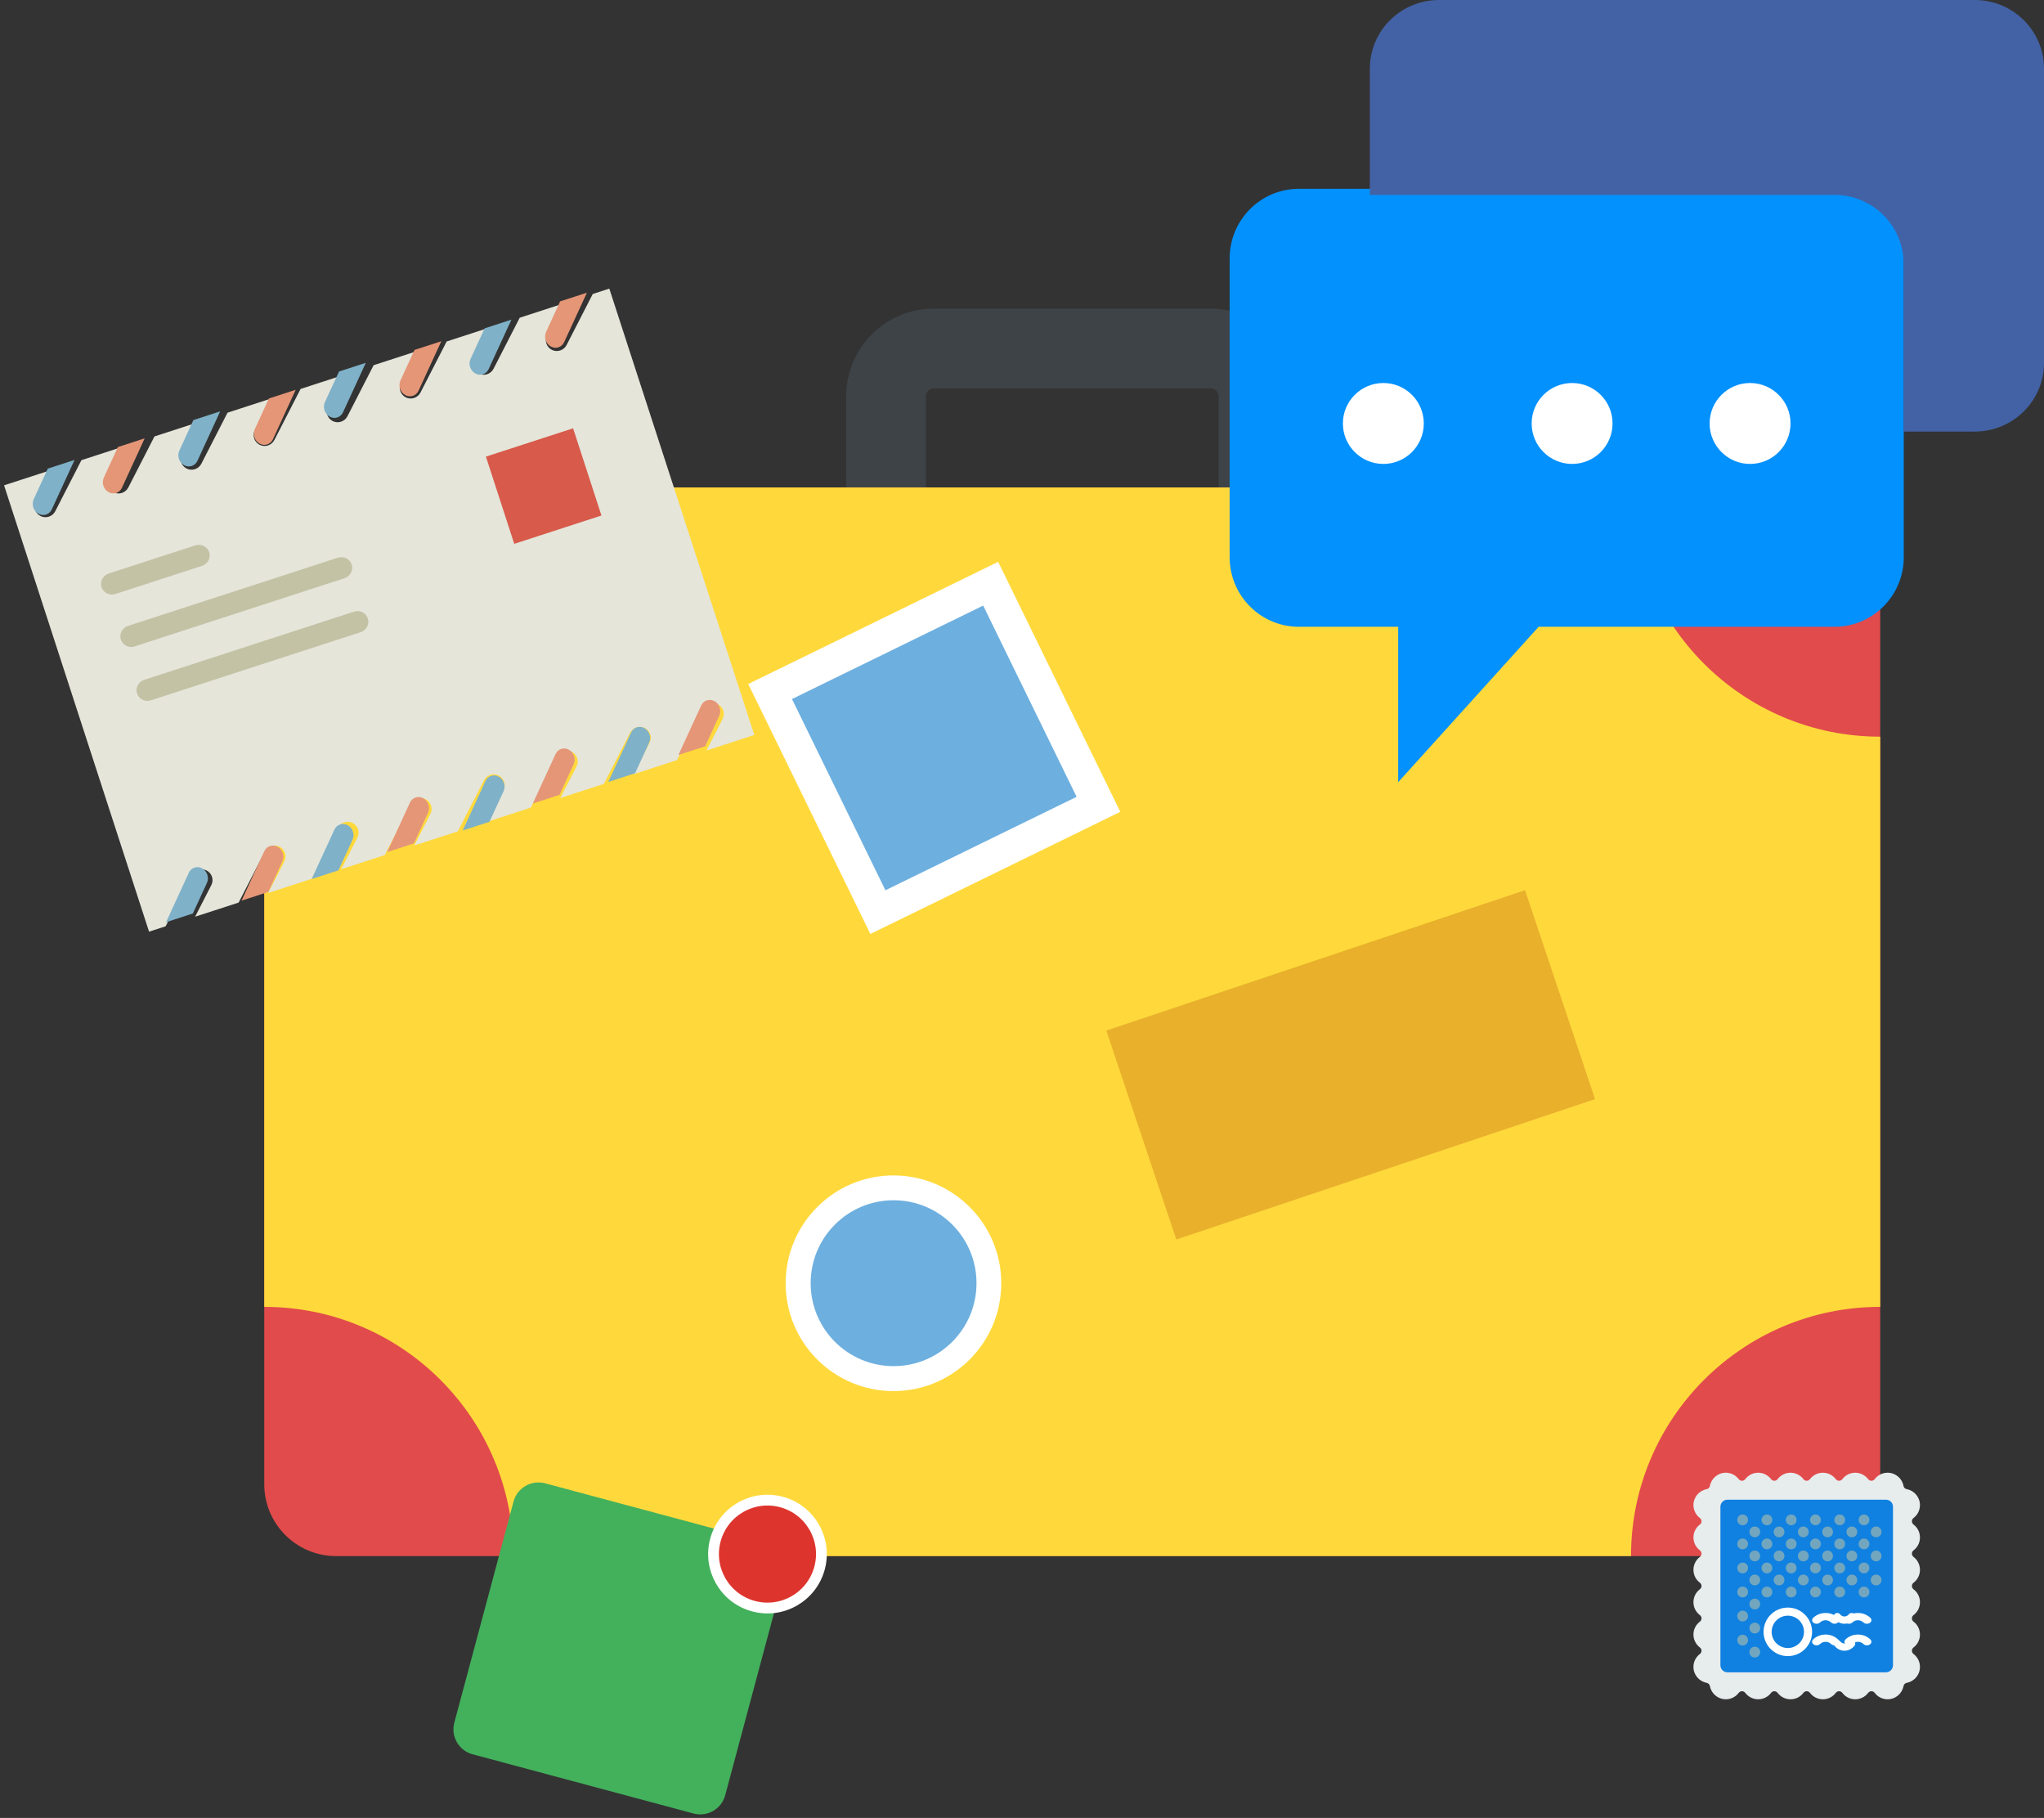
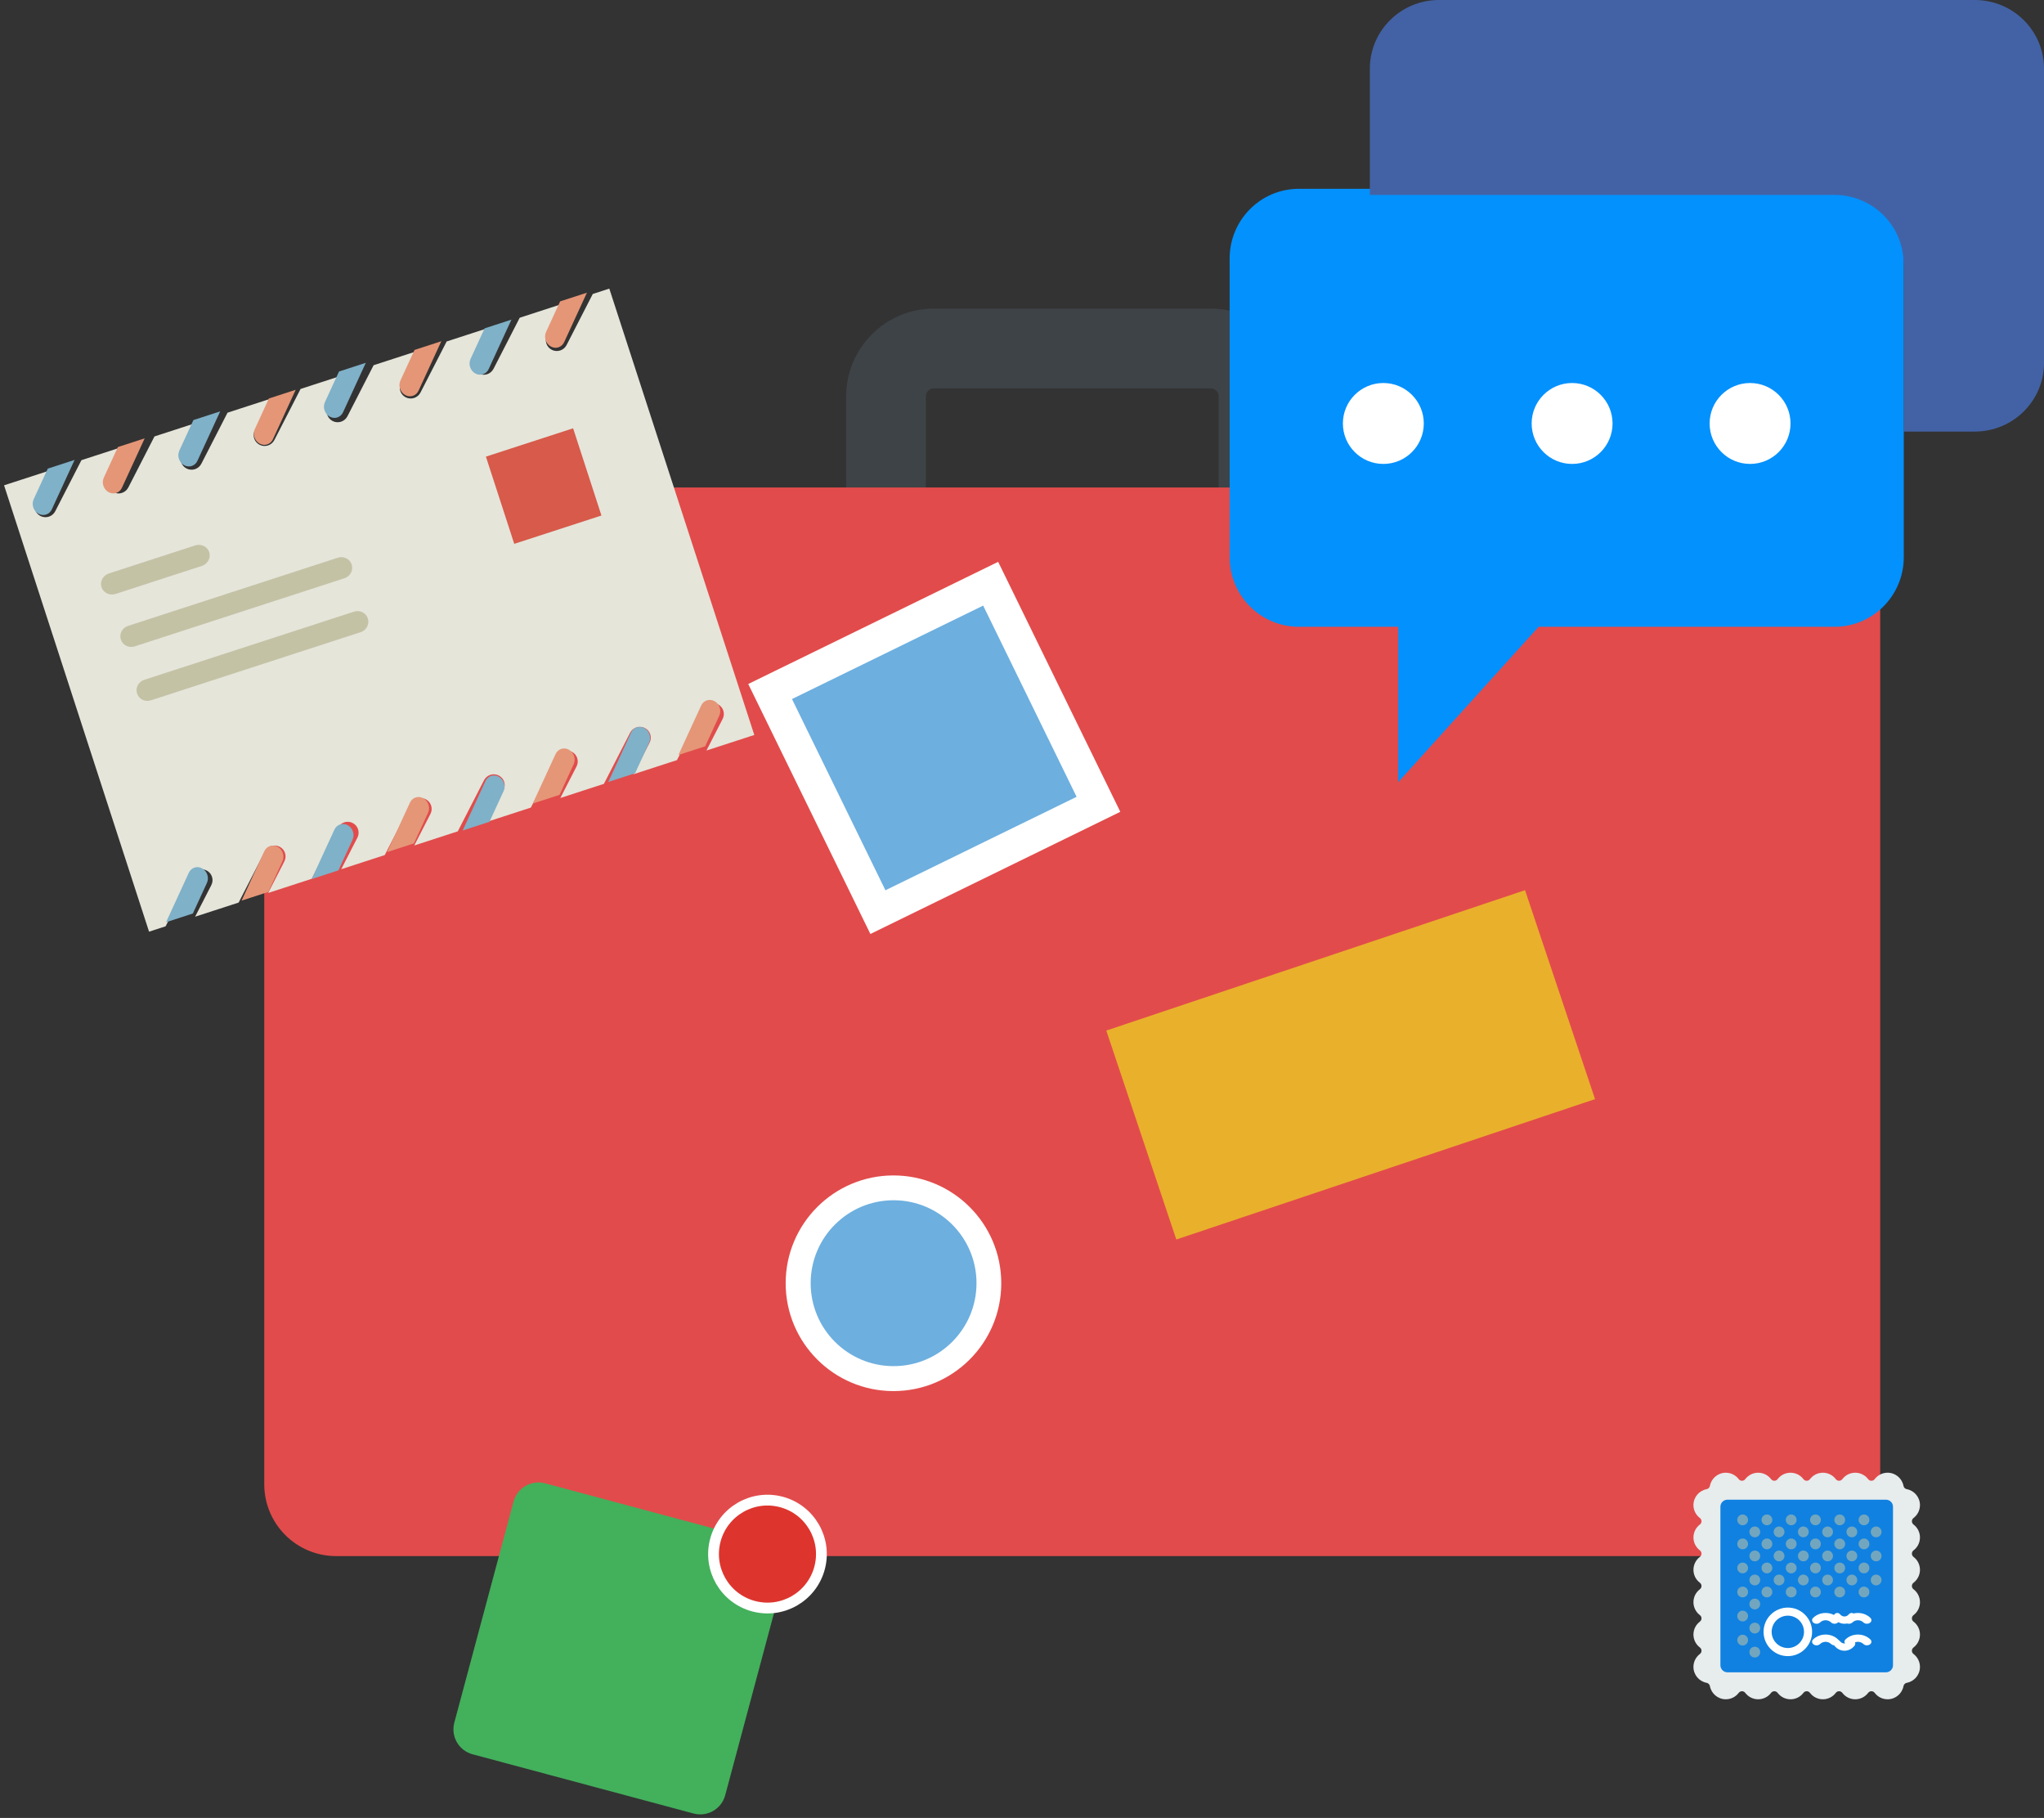
<svg xmlns="http://www.w3.org/2000/svg" width="379px" height="337px" viewBox="0 0 379 337" version="1.1">
  <rect x="0" y="0" width="379" height="337" fill="#333333" stroke="none" />
  <title>Group 43</title>
  <desc>Created with Sketch.</desc>
  <g id="Page-1" stroke="none" stroke-width="1" fill="none" fill-rule="evenodd">
    <g id="-Travel-Agency-Industry-Detail-" transform="translate(-1066, -2637)" fill-rule="nonzero">
      <g id="Group-43" transform="translate(1065.839, 2637)">
        <g id="travel-(1)" transform="translate(49.161, 57)">
          <path d="M122.672,34.973 L122.672,16.467 C122.672,15.652 123.338,14.986 124.153,14.986 L175.481,14.986 C176.297,14.986 176.963,15.652 176.963,16.467 L176.963,34.973 L191.738,34.973 L191.738,16.467 C191.738,7.505 184.444,0.211 175.481,0.211 L124.153,0.211 C115.191,0.211 107.897,7.505 107.897,16.467 L107.897,34.973 L122.672,34.973 Z" id="Path" fill="#3E4347" />
          <path d="M286.312,231.455 L13.312,231.455 C5.963,231.455 0,225.492 0,218.142 L0,46.673 C0,39.323 5.963,33.361 13.312,33.361 L286.312,33.361 C293.663,33.361 299.625,39.323 299.625,46.673 L299.625,218.142 C299.625,225.492 293.663,231.455 286.312,231.455 Z" id="Path" fill="#E24B4B" />
-           <path d="M253.425,33.361 L46.2,33.361 C46.2,58.88 25.519,79.57 0,79.57 L0,185.255 C25.519,185.255 46.2,205.945 46.2,231.455 L253.425,231.455 C253.425,205.936 274.116,185.255 299.634,185.255 L299.634,79.561 C274.106,79.561 253.425,58.88 253.425,33.361 Z" id="Path" fill="#FFD93B" />
          <polygon id="Rectangle" fill="#FFFFFF" transform="translate(124.233, 81.641) rotate(153.955) translate(-124.233, -81.641) " points="98.444 55.852 150.021 55.852 150.021 107.43 98.444 107.43" />
          <polygon id="Rectangle" fill="#6DAFDF" transform="translate(124.238, 81.644) rotate(153.955) translate(-124.238, -81.644) " points="104.511 61.916 143.966 61.916 143.966 101.371 104.511 101.371" />
          <polygon id="Rectangle" fill="#E9B02C" transform="translate(201.442, 140.392) rotate(161.471) translate(-201.442, -140.392) " points="160.498 119.967 242.386 119.967 242.386 160.817 160.498 160.817" />
          <circle id="Oval" fill="#FFFFFF" cx="116.667" cy="180.881" r="19.988" />
          <circle id="Oval" fill="#6DAFDF" cx="116.689" cy="180.868" r="15.375" />
        </g>
        <g id="mail" transform="translate(118.937, 302.484) rotate(15) translate(-118.937, -302.484) translate(89.937, 272.484)">
          <path d="M48.609,20.435 C42.989,20.435 38.435,15.88 38.435,10.261 C38.435,9.483 38.53,8.728 38.696,8 L4.787,8 C2.143,8 0,10.143 0,12.787 L0,55.213 C0,57.857 2.143,60 4.787,60 L47.213,60 C49.857,60 52,57.857 52,55.213 L52,19.844 C50.937,20.22 49.8,20.435 48.609,20.435 Z" id="Path" fill="#43B05C" />
          <circle id="Oval" stroke="#FFFFFF" stroke-width="2" fill="#DD352E" stroke-linecap="round" cx="48" cy="10" r="10" />
        </g>
        <g id="stamp" transform="translate(314.161, 273)">
          <path d="M42,12 C42,11.026 41.536,10.159 40.816,9.612 C40.404,9.299 40.404,8.702 40.816,8.389 C41.536,7.84 42,6.974 42,6 C42,4.535 40.949,3.314 39.559,3.052 C39.247,2.993 39.008,2.753 38.948,2.441 C38.686,1.051 37.465,0 36,0 C35.026,0 34.16,0.464 33.612,1.184 C33.298,1.596 32.702,1.596 32.389,1.184 C31.84,0.464 30.974,0 30,0 C29.026,0 28.16,0.464 27.612,1.184 C27.299,1.596 26.702,1.596 26.389,1.184 C25.84,0.464 24.974,0 24,0 C23.026,0 22.16,0.464 21.612,1.184 C21.299,1.596 20.702,1.596 20.389,1.184 C19.84,0.464 18.974,0 18,0 C17.026,0 16.16,0.464 15.612,1.184 C15.299,1.596 14.702,1.596 14.389,1.184 C13.841,0.464 12.974,0 12,0 C11.026,0 10.159,0.464 9.612,1.184 C9.299,1.596 8.702,1.596 8.389,1.184 C7.84,0.464 6.974,0 6,0 C4.535,0 3.314,1.051 3.052,2.441 C2.993,2.754 2.754,2.993 2.441,3.052 C1.051,3.314 0,4.535 0,6 C0,6.974 0.464,7.84 1.184,8.388 C1.596,8.701 1.596,9.298 1.184,9.611 C0.464,10.159 0,11.026 0,12 C0,12.974 0.464,13.841 1.184,14.388 C1.596,14.701 1.596,15.298 1.184,15.611 C0.464,16.16 0,17.026 0,18 C0,18.974 0.464,19.84 1.184,20.388 C1.596,20.701 1.596,21.298 1.184,21.611 C0.464,22.16 0,23.026 0,24 C0,24.974 0.464,25.84 1.184,26.388 C1.596,26.701 1.596,27.298 1.184,27.611 C0.464,28.16 0,29.026 0,30 C0,30.974 0.464,31.84 1.184,32.388 C1.596,32.702 1.596,33.298 1.184,33.611 C0.464,34.16 0,35.026 0,36 C0,37.465 1.052,38.686 2.441,38.948 C2.753,39.008 2.993,39.247 3.052,39.559 C3.314,40.949 4.535,42 6,42 C6.974,42 7.84,41.536 8.388,40.816 C8.701,40.404 9.298,40.404 9.611,40.816 C10.159,41.536 11.026,42 12,42 C12.974,42 13.841,41.536 14.388,40.816 C14.701,40.404 15.298,40.404 15.611,40.816 C16.16,41.536 17.026,42 18,42 C18.974,42 19.84,41.536 20.388,40.816 C20.701,40.404 21.298,40.404 21.611,40.816 C22.16,41.536 23.026,42 24,42 C24.974,42 25.84,41.536 26.388,40.816 C26.701,40.404 27.298,40.404 27.611,40.816 C28.16,41.536 29.026,42 30,42 C30.974,42 31.84,41.536 32.388,40.816 C32.702,40.404 33.298,40.404 33.611,40.816 C34.16,41.536 35.026,42 36,42 C37.465,42 38.686,40.949 38.948,39.559 C39.008,39.247 39.247,39.008 39.559,38.948 C40.949,38.686 42,37.465 42,36 C42,35.026 41.536,34.16 40.816,33.612 C40.404,33.298 40.404,32.702 40.816,32.389 C41.536,31.84 42,30.974 42,30 C42,29.026 41.536,28.16 40.816,27.612 C40.404,27.299 40.404,26.702 40.816,26.389 C41.536,25.84 42,24.974 42,24 C42,23.026 41.536,22.16 40.816,21.612 C40.404,21.299 40.404,20.702 40.816,20.389 C41.536,19.84 42,18.974 42,18 C42,17.026 41.536,16.16 40.816,15.612 C40.404,15.299 40.404,14.702 40.816,14.389 C41.536,13.841 42,12.974 42,12 Z" id="Path" fill="#E7ECED" />
          <path d="M35.691,37 L6.309,37 C5.586,37 5,36.414 5,35.691 L5,6.309 C5,5.586 5.586,5 6.309,5 L35.692,5 C36.414,5 37,5.586 37,6.309 L37,35.692 C37,36.414 36.414,37 35.691,37 Z" id="Path" fill="#1081E0" />
          <path d="M17.5,34 C15.018,34 13,31.982 13,29.5 C13,27.018 15.018,25 17.5,25 C19.982,25 22,27.018 22,29.5 C22,31.982 19.982,34 17.5,34 Z M17.5,26.5 C15.845,26.5 14.5,27.846 14.5,29.5 C14.5,31.154 15.845,32.5 17.5,32.5 C19.154,32.5 20.5,31.154 20.5,29.5 C20.5,27.846 19.154,26.5 17.5,26.5 Z" id="Shape" fill="#FFFFFF" />
          <path d="M26.167,28 C25.927,28 25.69,27.918 25.525,27.759 C24.955,27.21 24.044,27.21 23.474,27.759 C23.182,28.042 22.656,28.082 22.301,27.846 C21.947,27.611 21.898,27.192 22.192,26.908 C22.798,26.322 23.618,26 24.5,26 C25.381,26 26.201,26.322 26.808,26.907 C27.102,27.191 27.053,27.611 26.699,27.846 C26.543,27.95 26.355,28 26.167,28 Z" id="Path" fill="#FFFFFF" />
          <path d="M28,28 C27.295,28 26.639,27.678 26.154,27.093 C25.918,26.809 25.958,26.389 26.241,26.154 C26.524,25.918 26.946,25.958 27.18,26.241 C27.636,26.791 28.364,26.791 28.821,26.241 C29.055,25.959 29.476,25.919 29.759,26.154 C30.043,26.389 30.081,26.809 29.847,27.093 C29.362,27.678 28.706,28 28,28 Z" id="Path" fill="#FFFFFF" />
          <path d="M32.167,28 C31.927,28 31.69,27.918 31.525,27.759 C30.955,27.21 30.044,27.21 29.474,27.759 C29.182,28.042 28.657,28.082 28.301,27.846 C27.947,27.611 27.898,27.192 28.192,26.908 C28.798,26.322 29.618,26 30.5,26 C31.381,26 32.201,26.322 32.808,26.907 C33.102,27.191 33.053,27.611 32.699,27.846 C32.543,27.95 32.355,28 32.167,28 Z" id="Path" fill="#FFFFFF" />
          <path d="M26.167,31.999 C25.927,31.999 25.69,31.917 25.525,31.759 C24.955,31.209 24.044,31.209 23.474,31.759 C23.182,32.042 22.656,32.082 22.301,31.846 C21.947,31.611 21.898,31.191 22.192,30.908 C22.798,30.322 23.618,30 24.5,30 C25.381,30 26.201,30.322 26.808,30.907 C27.102,31.191 27.053,31.611 26.699,31.845 C26.543,31.949 26.355,31.999 26.167,31.999 Z" id="Path" fill="#FFFFFF" />
          <path d="M28,33 C27.295,33 26.639,32.678 26.154,32.093 C25.918,31.809 25.958,31.389 26.241,31.154 C26.524,30.918 26.946,30.958 27.18,31.241 C27.636,31.791 28.364,31.791 28.821,31.241 C29.055,30.959 29.476,30.919 29.759,31.154 C30.043,31.389 30.081,31.809 29.847,32.093 C29.362,32.678 28.706,33 28,33 Z" id="Path" fill="#FFFFFF" />
          <path d="M32.167,31.999 C31.927,31.999 31.69,31.917 31.525,31.759 C30.955,31.209 30.044,31.209 29.474,31.759 C29.182,32.042 28.657,32.082 28.301,31.846 C27.947,31.611 27.898,31.191 28.192,30.908 C28.798,30.322 29.618,30 30.5,30 C31.381,30 32.201,30.322 32.808,30.907 C33.102,31.191 33.053,31.611 32.699,31.845 C32.543,31.949 32.355,31.999 32.167,31.999 Z" id="Path" fill="#FFFFFF" />
          <g id="Group" transform="translate(8, 8)" fill="#72A6BF">
            <ellipse id="Oval" cx="3.375" cy="25.257" rx="1" ry="1" />
            <ellipse id="Oval" cx="3.375" cy="20.8" rx="1" ry="1" />
            <ellipse id="Oval" cx="1.125" cy="23.029" rx="1" ry="1" />
            <ellipse id="Oval" cx="3.375" cy="16.343" rx="1" ry="1" />
            <ellipse id="Oval" cx="1.125" cy="18.571" rx="1" ry="1" />
            <ellipse id="Oval" cx="3.375" cy="11.886" rx="1" ry="1" />
            <ellipse id="Oval" cx="7.875" cy="11.886" rx="1" ry="1" />
            <ellipse id="Oval" cx="12.375" cy="11.886" rx="1" ry="1" />
            <ellipse id="Oval" cx="16.875" cy="11.886" rx="1" ry="1" />
            <ellipse id="Oval" cx="21.375" cy="11.886" rx="1" ry="1" />
            <ellipse id="Oval" cx="25.875" cy="11.886" rx="1" ry="1" />
            <ellipse id="Oval" cx="1.125" cy="14.114" rx="1" ry="1" />
            <ellipse id="Oval" cx="5.625" cy="14.114" rx="1" ry="1" />
            <ellipse id="Oval" cx="10.125" cy="14.114" rx="1" ry="1" />
            <ellipse id="Oval" cx="14.625" cy="14.114" rx="1" ry="1" />
            <ellipse id="Oval" cx="19.125" cy="14.114" rx="1" ry="1" />
            <ellipse id="Oval" cx="23.625" cy="14.114" rx="1" ry="1" />
            <ellipse id="Oval" cx="3.375" cy="7.429" rx="1" ry="1" />
            <ellipse id="Oval" cx="7.875" cy="7.429" rx="1" ry="1" />
            <ellipse id="Oval" cx="12.375" cy="7.429" rx="1" ry="1" />
            <ellipse id="Oval" cx="16.875" cy="7.429" rx="1" ry="1" />
            <ellipse id="Oval" cx="21.375" cy="7.429" rx="1" ry="1" />
            <ellipse id="Oval" cx="25.875" cy="7.429" rx="1" ry="1" />
            <ellipse id="Oval" cx="1.125" cy="9.657" rx="1" ry="1" />
            <ellipse id="Oval" cx="5.625" cy="9.657" rx="1" ry="1" />
            <ellipse id="Oval" cx="10.125" cy="9.657" rx="1" ry="1" />
            <ellipse id="Oval" cx="14.625" cy="9.657" rx="1" ry="1" />
            <ellipse id="Oval" cx="19.125" cy="9.657" rx="1" ry="1" />
            <ellipse id="Oval" cx="23.625" cy="9.657" rx="1" ry="1" />
            <ellipse id="Oval" cx="3.375" cy="2.971" rx="1" ry="1" />
            <ellipse id="Oval" cx="7.875" cy="2.971" rx="1" ry="1" />
            <ellipse id="Oval" cx="12.375" cy="2.971" rx="1" ry="1" />
            <ellipse id="Oval" cx="16.875" cy="2.971" rx="1" ry="1" />
            <ellipse id="Oval" cx="21.375" cy="2.971" rx="1" ry="1" />
            <ellipse id="Oval" cx="25.875" cy="2.971" rx="1" ry="1" />
            <ellipse id="Oval" cx="1.125" cy="5.2" rx="1" ry="1" />
            <ellipse id="Oval" cx="5.625" cy="5.2" rx="1" ry="1" />
            <ellipse id="Oval" cx="10.125" cy="5.2" rx="1" ry="1" />
            <ellipse id="Oval" cx="14.625" cy="5.2" rx="1" ry="1" />
            <ellipse id="Oval" cx="19.125" cy="5.2" rx="1" ry="1" />
            <ellipse id="Oval" cx="23.625" cy="5.2" rx="1" ry="1" />
            <ellipse id="Oval" cx="1.125" cy="0.743" rx="1" ry="1" />
            <ellipse id="Oval" cx="5.625" cy="0.743" rx="1" ry="1" />
            <ellipse id="Oval" cx="10.125" cy="0.743" rx="1" ry="1" />
            <ellipse id="Oval" cx="14.625" cy="0.743" rx="1" ry="1" />
            <ellipse id="Oval" cx="19.125" cy="0.743" rx="1" ry="1" />
            <ellipse id="Oval" cx="23.625" cy="0.743" rx="1" ry="1" />
          </g>
        </g>
        <g id="chat-(1)" transform="translate(228.161, 0)">
          <path d="M125,47.909 L125,103.279 C125,110.41 119.253,116.19 112.164,116.19 L57.292,116.19 L31.25,145 L31.25,116.19 L12.836,116.19 C5.747,116.19 0,110.41 0,103.281 L0,47.912 C0,40.78 5.747,35 12.836,35 L112.161,35 C119.253,35 125,40.78 125,47.909 Z" id="Path" fill="#0391FD" />
          <path d="M138.164,0 L38.836,0 C31.747,0 26,5.695 26,12.723 L26,36.129 L112.122,36.129 C119.211,36.129 124.958,41.825 124.958,48.852 L124.958,80 L138.164,80 C145.253,80 151,74.305 151,67.277 L151,12.723 C151,5.695 145.253,0 138.164,0 Z" id="Path" fill="#4362A5" />
          <circle id="Oval" fill="#FFFFFF" cx="28.5" cy="78.5" r="7.5" />
          <circle id="Oval" fill="#FFFFFF" cx="63.5" cy="78.5" r="7.5" />
          <circle id="Oval" fill="#FFFFFF" cx="96.5" cy="78.5" r="7.5" />
        </g>
        <g id="mail-(1)" transform="translate(70.5, 112.709) rotate(-18) translate(-70.5, -112.709) translate(11, 68.209)">
          <path d="M115.123,1.366 L107.581,8.867 C107.184,9.261 106.663,9.459 106.142,9.459 C105.622,9.459 105.101,9.261 104.704,8.867 C103.909,8.075 103.909,6.797 104.704,6.006 L109.369,1.366 L100.881,1.366 L93.339,8.867 C92.943,9.261 92.422,9.459 91.901,9.459 C91.38,9.459 90.859,9.261 90.463,8.867 C89.667,8.075 89.667,6.797 90.463,6.006 L95.128,1.366 L86.64,1.366 L79.098,8.867 C78.701,9.261 78.18,9.459 77.66,9.459 C77.139,9.459 76.618,9.261 76.221,8.867 C75.426,8.075 75.426,6.797 76.221,6.006 L80.886,1.366 L72.398,1.366 L64.857,8.867 C64.46,9.261 63.939,9.459 63.418,9.459 C62.897,9.459 62.377,9.261 61.98,8.867 C61.184,8.075 61.184,6.797 61.98,6.006 L66.645,1.366 L58.157,1.366 L50.615,8.867 C50.219,9.261 49.698,9.459 49.177,9.459 C48.656,9.459 48.135,9.261 47.739,8.867 C46.943,8.075 46.943,6.797 47.739,6.006 L52.404,1.366 L43.916,1.366 L36.374,8.867 C35.977,9.261 35.456,9.459 34.936,9.459 C34.415,9.459 33.894,9.261 33.497,8.867 C32.702,8.075 32.702,6.797 33.497,6.006 L38.162,1.366 L29.674,1.366 L22.133,8.867 C21.736,9.261 21.215,9.459 20.694,9.459 C20.173,9.459 19.652,9.261 19.256,8.867 C18.46,8.075 18.46,6.797 19.256,6.006 L23.921,1.366 L15.433,1.366 L7.891,8.867 C7.494,9.261 6.974,9.459 6.453,9.459 C5.932,9.459 5.411,9.261 5.014,8.867 C4.219,8.075 4.219,6.797 5.014,6.006 L9.679,1.366 L0.349,1.366 L0.349,1.577 L0.349,88.366 L3.576,88.366 L11.118,80.866 C11.913,80.075 13.199,80.075 13.995,80.866 C14.79,81.657 14.79,82.936 13.995,83.727 L9.33,88.366 L17.817,88.366 L25.359,80.866 C26.155,80.075 27.44,80.075 28.236,80.866 C29.031,81.657 29.031,82.936 28.236,83.727 L23.571,88.366 L32.059,88.366 L39.601,80.866 C40.396,80.075 41.682,80.075 42.477,80.866 C43.273,81.657 43.273,82.936 42.477,83.727 L37.812,88.366 L46.3,88.366 L53.842,80.866 C54.637,80.075 55.923,80.075 56.719,80.866 C57.514,81.657 57.514,82.936 56.719,83.727 L52.054,88.366 L60.542,88.366 L68.083,80.866 C68.879,80.075 70.165,80.075 70.96,80.866 C71.756,81.657 71.756,82.936 70.96,83.727 L66.295,88.366 L74.783,88.366 L82.325,80.866 C83.12,80.075 84.406,80.075 85.201,80.866 C85.997,81.657 85.997,82.936 85.201,83.727 L80.536,88.366 L89.024,88.366 L96.566,80.866 C97.362,80.075 98.647,80.075 99.443,80.866 C100.238,81.657 100.238,82.936 99.443,83.727 L94.778,88.366 L103.266,88.366 L110.807,80.866 C111.603,80.075 112.889,80.075 113.684,80.866 C114.48,81.657 114.48,82.936 113.684,83.727 L109.019,88.366 L118.349,88.366 L118.349,1.577 L118.349,1.366 L115.123,1.366 Z" id="Path" fill="#E5E5DA" />
          <path d="M13.346,80.259 C12.624,79.477 11.457,79.477 10.735,80.259 L3.888,87.672 L9.111,87.672 L13.346,83.087 C14.068,82.305 14.068,81.041 13.346,80.259 Z" id="Path" fill="#7FB1C8" />
          <path d="M27.897,80.781 C27.175,79.999 26.008,79.999 25.285,80.781 L18.439,88.194 L23.662,88.194 L27.897,83.609 C28.619,82.827 28.619,81.563 27.897,80.781 Z" id="Path" fill="#E59677" />
          <path d="M41.497,80.994 C40.775,80.212 39.607,80.212 38.885,80.994 L32.039,88.407 L37.262,88.407 L41.497,83.822 C42.219,83.04 42.219,81.776 41.497,80.994 Z" id="Path" fill="#7FB1C8" />
          <path d="M56.357,80.565 C55.635,79.783 54.467,79.783 53.745,80.565 L46.898,87.978 L52.122,87.978 L56.357,83.392 C57.079,82.611 57.079,81.347 56.357,80.565 Z" id="Path" fill="#E59677" />
          <path d="M70.908,81.087 C70.185,80.305 69.018,80.305 68.296,81.087 L61.449,88.5 L66.673,88.5 L70.908,83.914 C71.63,83.133 71.63,81.869 70.908,81.087 Z" id="Path" fill="#7FB1C8" />
          <path d="M84.816,80.349 C84.094,79.567 82.927,79.567 82.205,80.349 L75.358,87.762 L80.581,87.762 L84.816,83.176 C85.539,82.394 85.539,81.131 84.816,80.349 Z" id="Path" fill="#E59677" />
          <path d="M99.367,80.871 C98.645,80.089 97.478,80.089 96.756,80.871 L89.909,88.284 L95.132,88.284 L99.367,83.698 C100.089,82.916 100.089,81.653 99.367,80.871 Z" id="Path" fill="#7FB1C8" />
          <path d="M113.276,80.133 C112.554,79.351 111.387,79.351 110.665,80.133 L103.818,87.546 L109.041,87.546 L113.276,82.96 C113.998,82.178 113.998,80.915 113.276,80.133 Z" id="Path" fill="#E59677" />
          <path d="M4.78,8.341 C5.141,8.731 5.613,8.927 6.086,8.927 C6.559,8.927 7.032,8.731 7.392,8.341 L14.239,0.927 L9.016,0.927 L4.78,5.513 C4.058,6.295 4.058,7.559 4.78,8.341 Z" id="Path" fill="#7FB1C8" />
          <path d="M18.38,8.554 C18.74,8.944 19.213,9.14 19.686,9.14 C20.159,9.14 20.632,8.944 20.992,8.554 L27.839,1.14 L22.615,1.14 L18.38,5.726 C17.658,6.508 17.658,7.772 18.38,8.554 Z" id="Path" fill="#E59677" />
          <path d="M33.24,8.125 C33.6,8.515 34.073,8.711 34.546,8.711 C35.019,8.711 35.492,8.515 35.852,8.125 L42.698,0.711 L37.475,0.711 L33.24,5.297 C32.518,6.079 32.518,7.343 33.24,8.125 Z" id="Path" fill="#7FB1C8" />
          <path d="M47.791,8.647 C48.151,9.037 48.624,9.233 49.097,9.233 C49.57,9.233 50.042,9.037 50.403,8.647 L57.249,1.233 L52.026,1.233 L47.791,5.819 C47.069,6.601 47.069,7.865 47.791,8.647 Z" id="Path" fill="#E59677" />
          <path d="M61.7,7.908 C62.06,8.298 62.533,8.494 63.006,8.494 C63.478,8.494 63.951,8.298 64.311,7.908 L71.158,0.494 L65.935,0.494 L61.7,5.08 C60.978,5.862 60.978,7.126 61.7,7.908 Z" id="Path" fill="#7FB1C8" />
          <path d="M76.251,8.43 C76.611,8.82 77.084,9.016 77.556,9.016 C78.029,9.016 78.502,8.82 78.862,8.43 L85.709,1.016 L80.486,1.016 L76.251,5.602 C75.528,6.384 75.528,7.648 76.251,8.43 Z" id="Path" fill="#E59677" />
          <path d="M89.85,8.643 C90.211,9.033 90.683,9.229 91.156,9.229 C91.629,9.229 92.102,9.033 92.462,8.643 L99.309,1.229 L94.086,1.229 L89.85,5.815 C89.128,6.597 89.128,7.861 89.85,8.643 Z" id="Path" fill="#7FB1C8" />
          <path d="M104.71,8.214 C105.07,8.604 105.543,8.8 106.016,8.8 C106.489,8.8 106.962,8.604 107.322,8.214 L114.169,0.8 L108.945,0.8 L104.71,5.386 C103.988,6.168 103.988,7.432 104.71,8.214 Z" id="Path" fill="#E59677" />
          <rect id="Rectangle" fill="#D75A4A" x="86.964" y="23.917" width="17" height="17" />
          <path d="M55.064,37.251 L14.155,37.251 C13.026,37.251 12.11,36.357 12.11,35.251 C12.11,34.145 13.026,33.251 14.155,33.251 L55.064,33.251 C56.193,33.251 57.11,34.145 57.11,35.251 C57.11,36.357 56.193,37.251 55.064,37.251 Z" id="Path" fill="#C4C2A5" />
          <path d="M54.827,47.688 L13.918,47.688 C12.789,47.688 11.873,46.794 11.873,45.688 C11.873,44.582 12.789,43.688 13.918,43.688 L54.827,43.688 C55.956,43.688 56.873,44.582 56.873,45.688 C56.873,46.794 55.956,47.688 54.827,47.688 Z" id="Path" fill="#C4C2A5" />
          <path d="M30.598,26.909 L13.798,26.909 C12.639,26.909 11.698,26.015 11.698,24.909 C11.698,23.803 12.639,22.909 13.798,22.909 L30.598,22.909 C31.757,22.909 32.698,23.803 32.698,24.909 C32.698,26.015 31.757,26.909 30.598,26.909 Z" id="Path" fill="#C4C2A5" />
        </g>
      </g>
    </g>
  </g>
</svg>